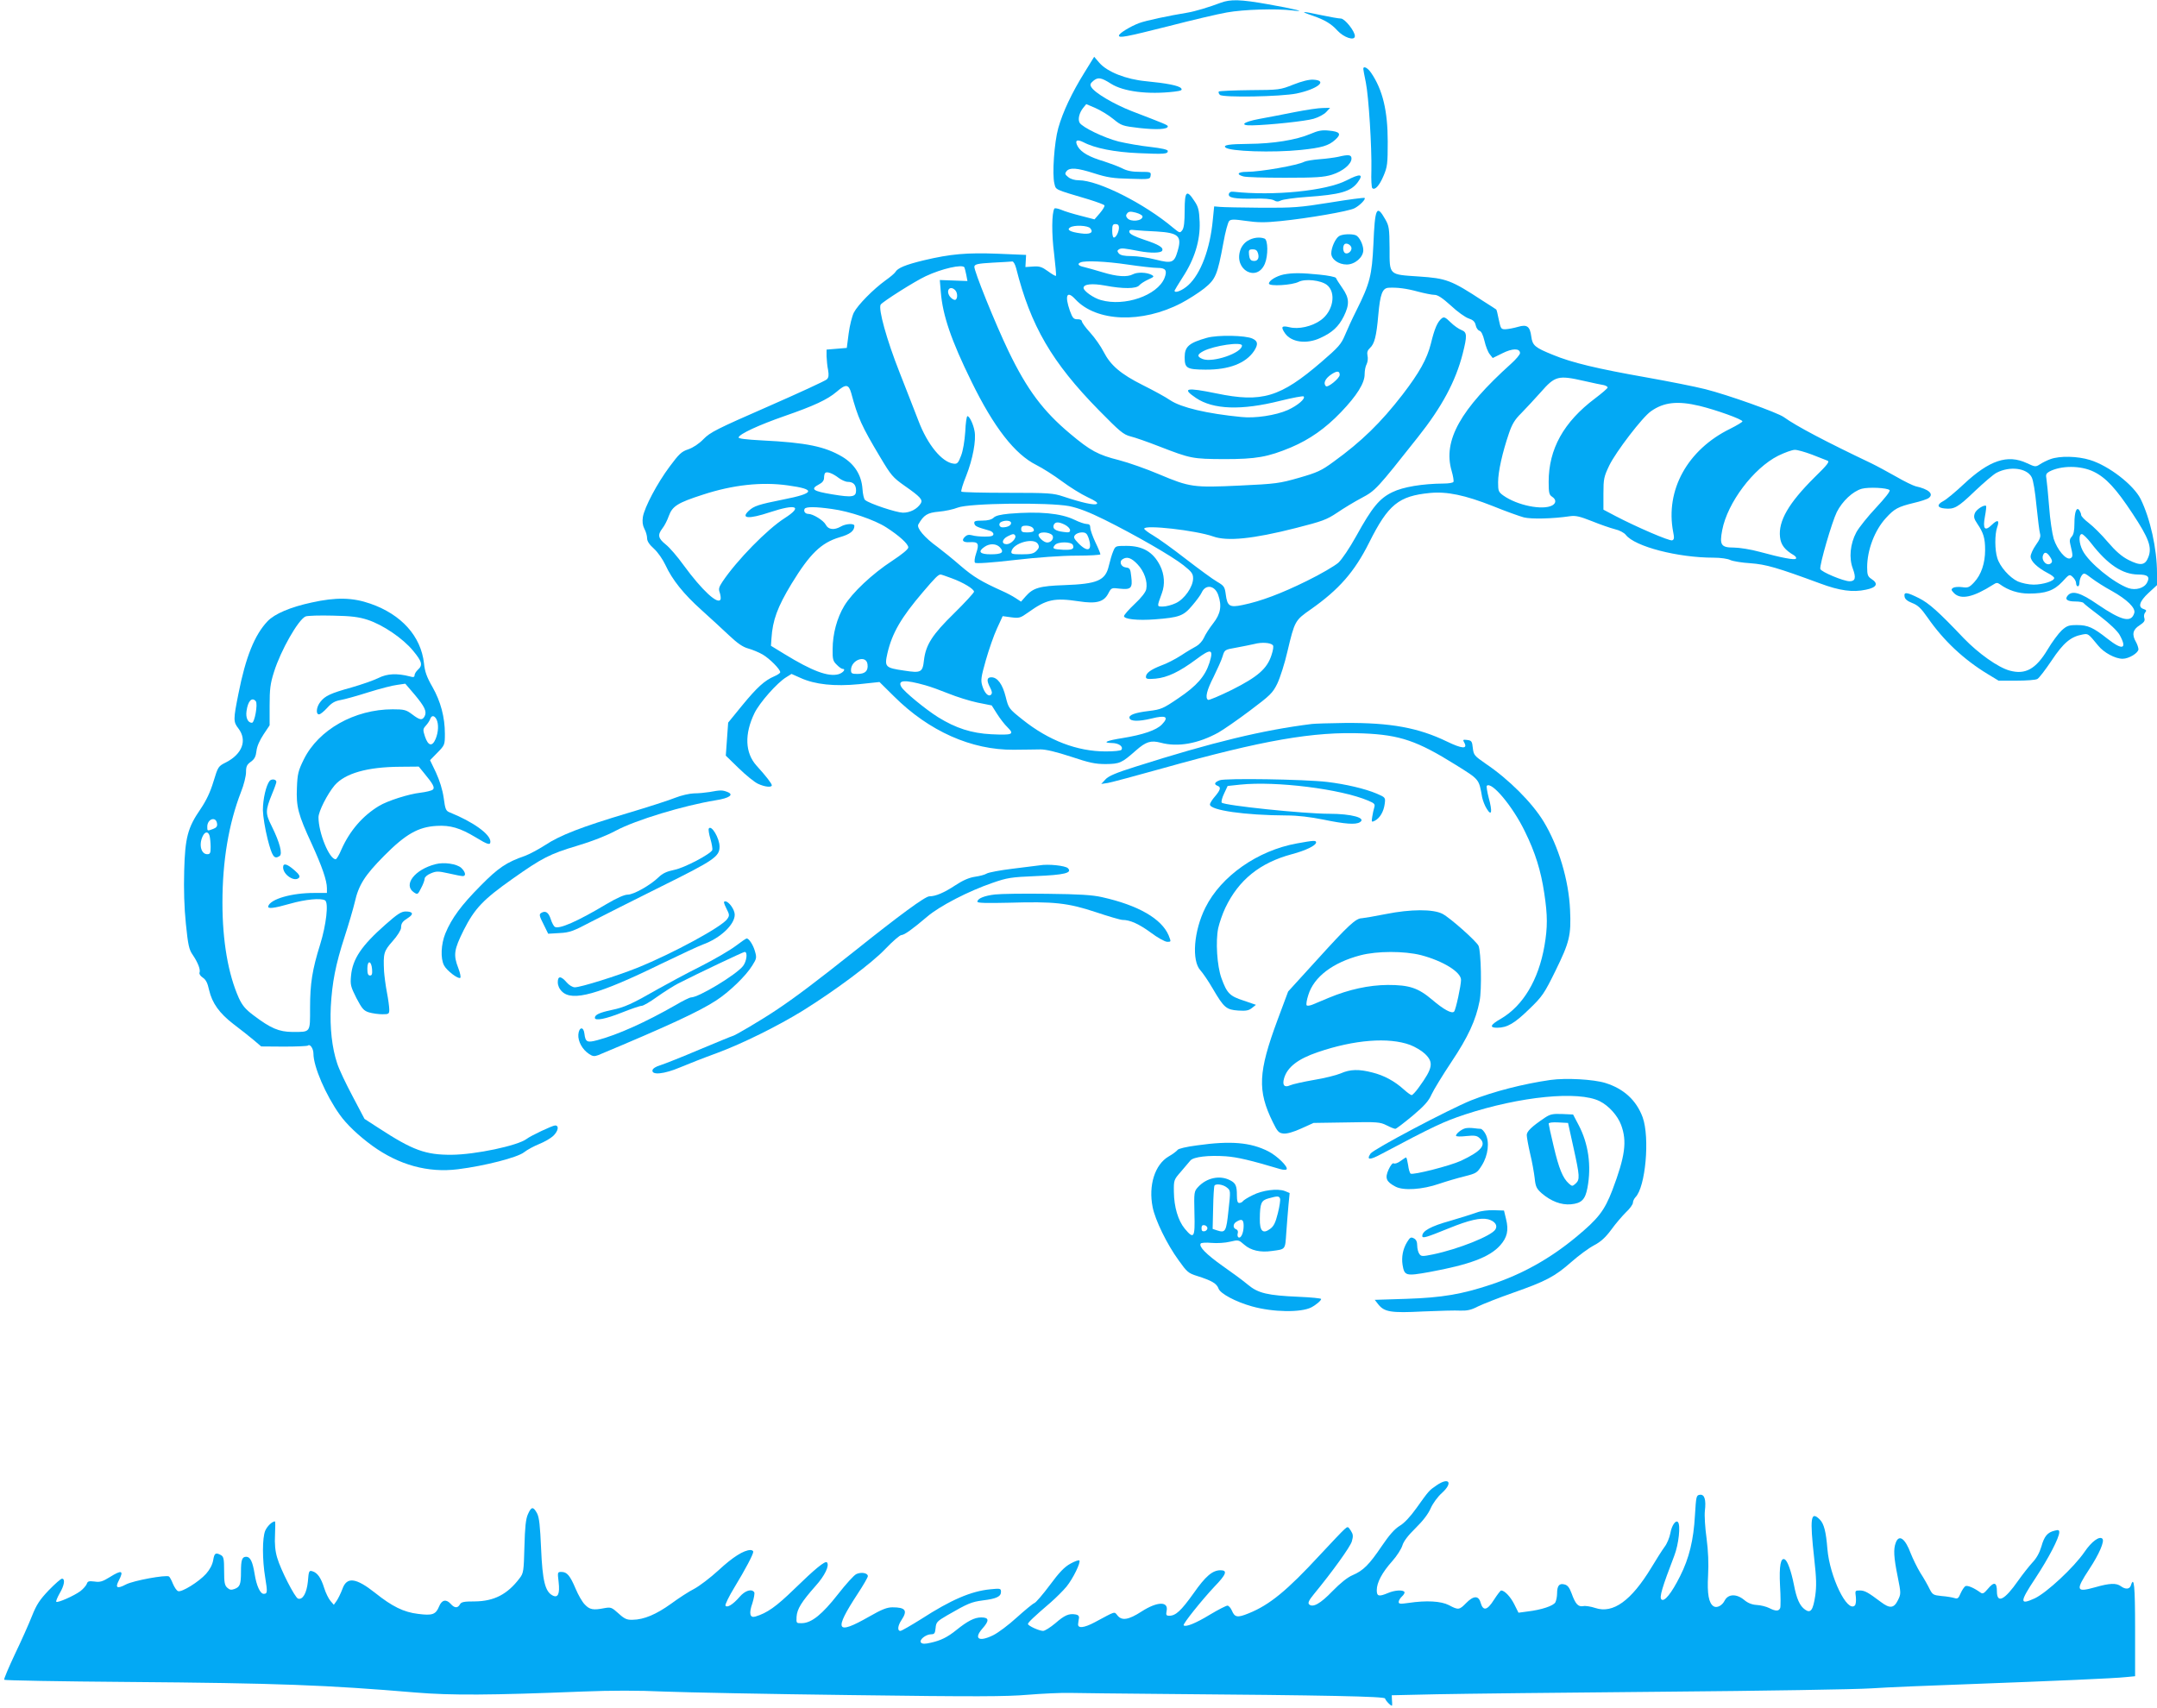
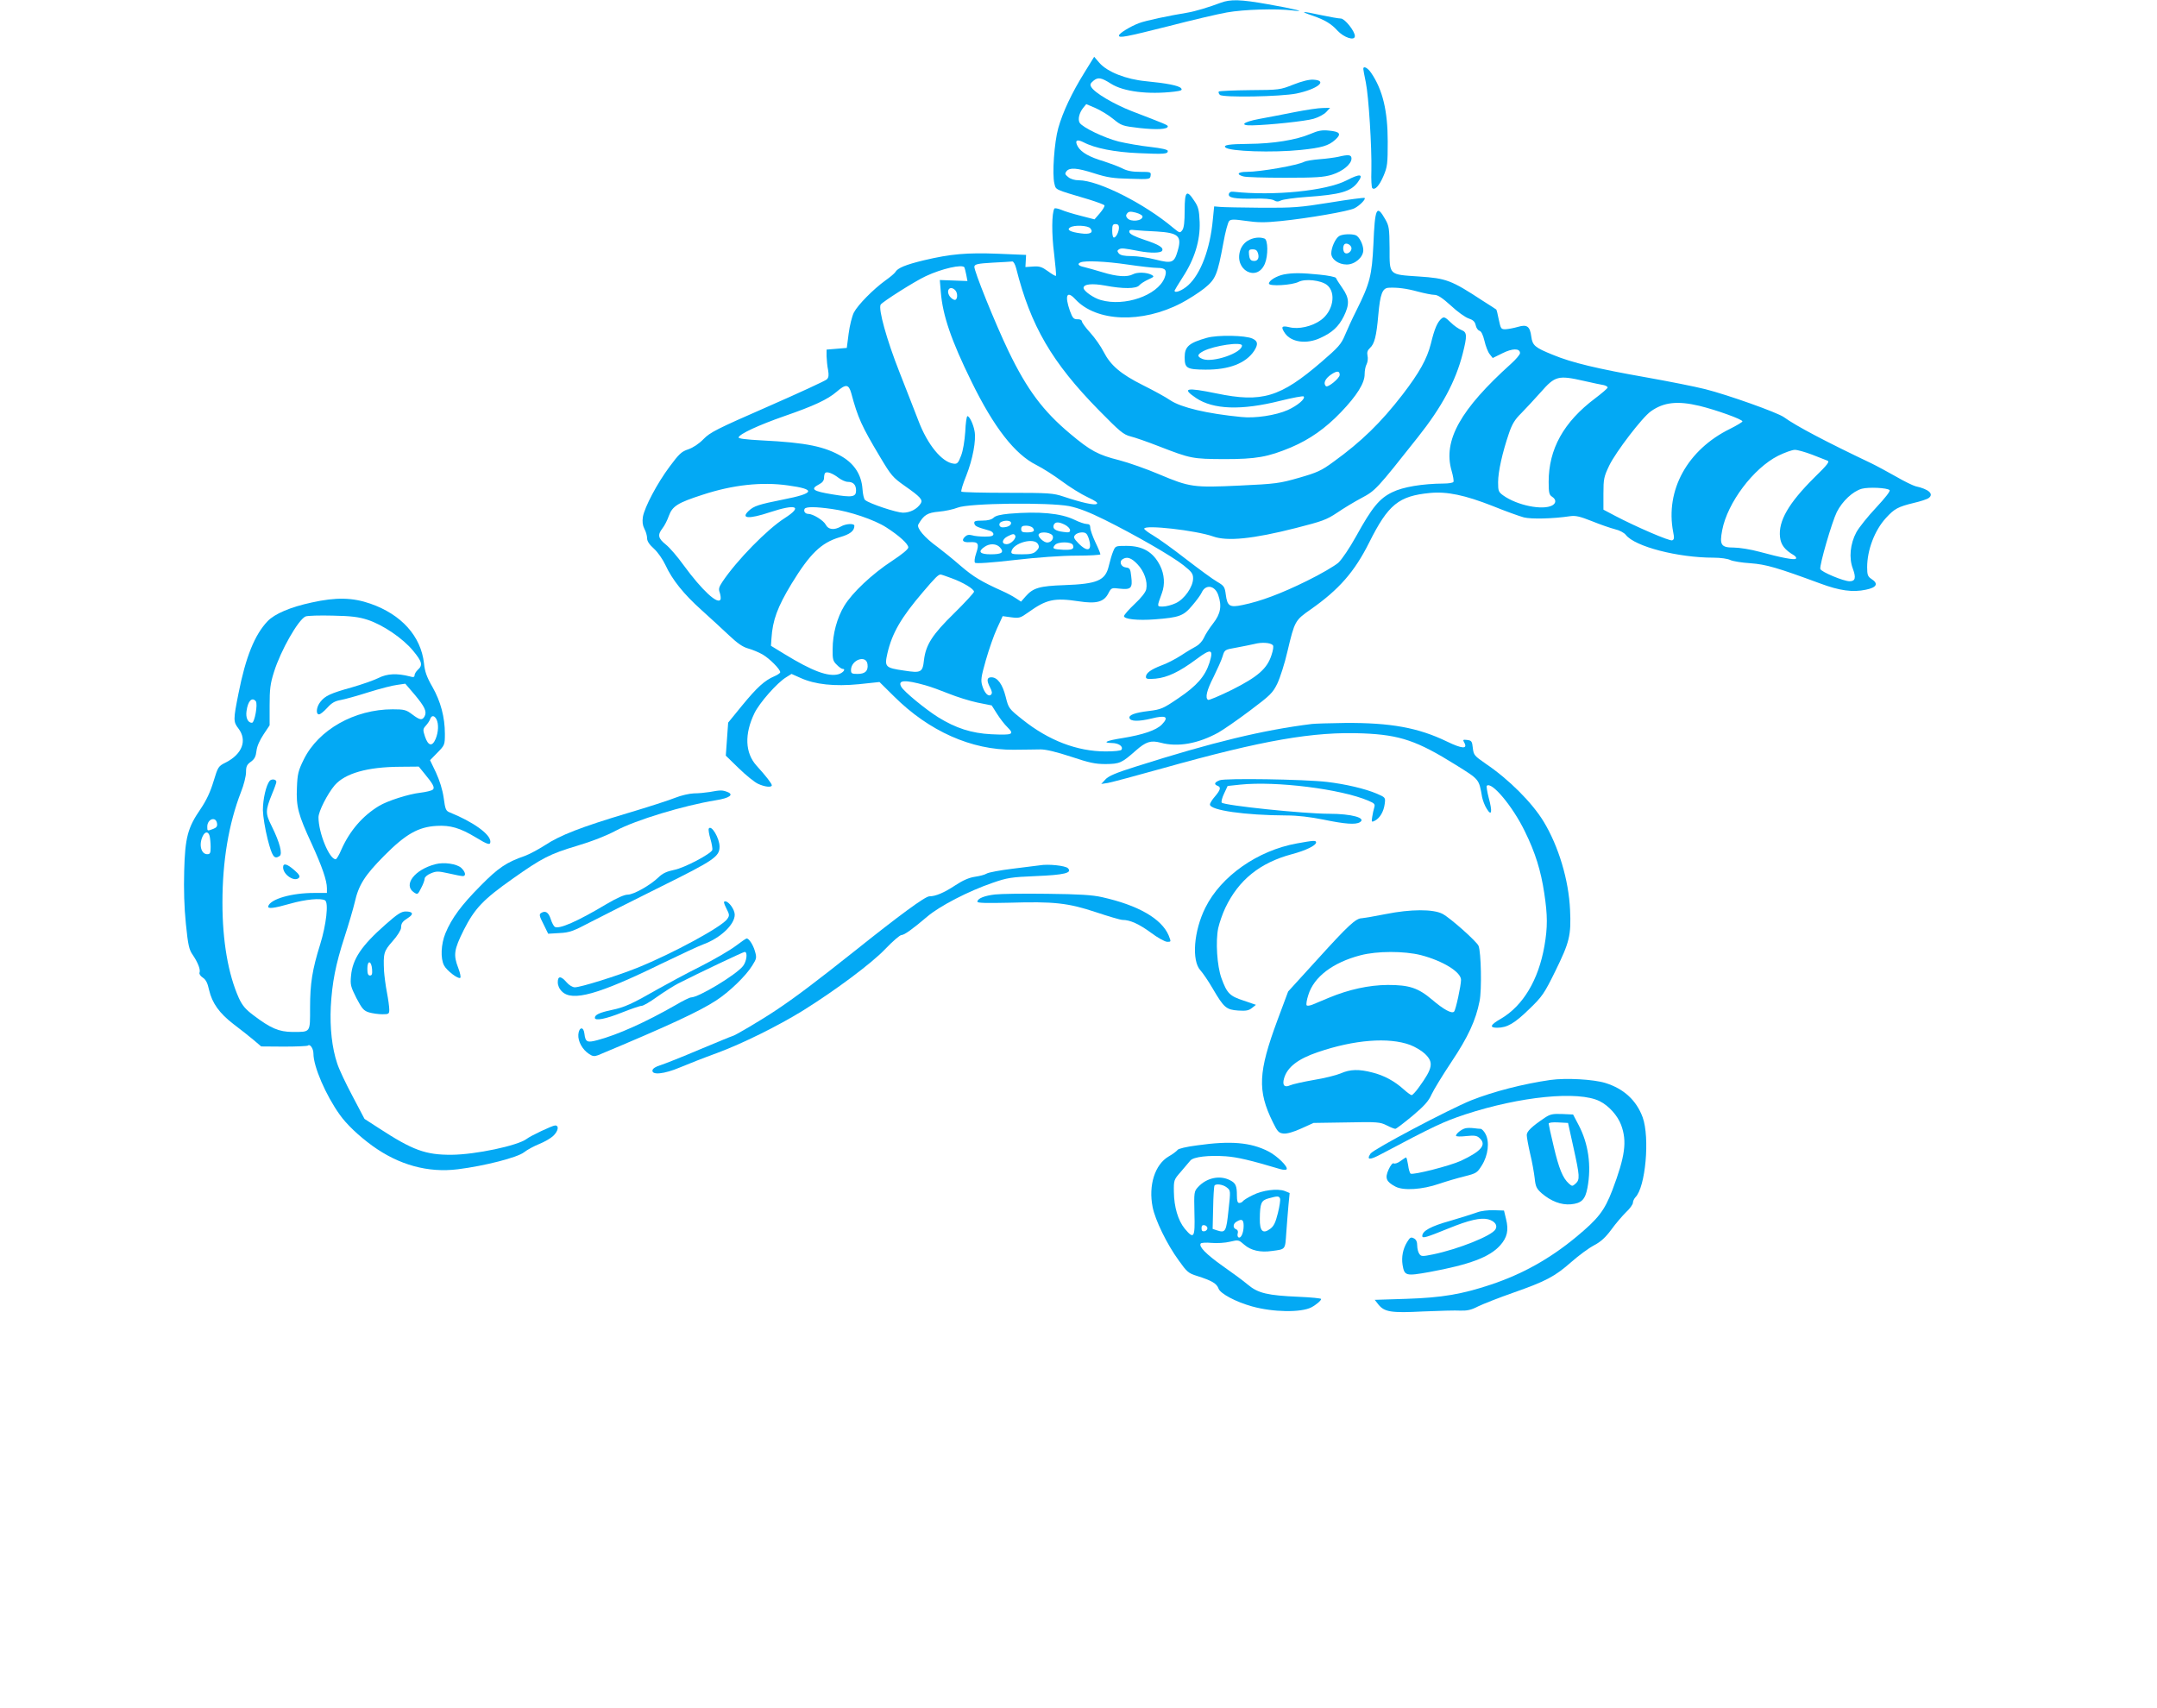
<svg xmlns="http://www.w3.org/2000/svg" version="1.0" width="1280pt" height="1014pt" viewBox="0 0 1280 1014" preserveAspectRatio="xMidYMid meet">
  <g transform="translate(0,1014) scale(0.1,-0.1)" fill="#03a9f4" stroke="none">
    <path d="M7245 10124 c-71 -27 -155 -52 -198 -59 -115 -19 -247 -47 -287 -62 -51 -19 -120 -61 -120 -74 0 -16 38 -9 292 55 139 36 296 73 348 82 99 18 293 24 390 12 96 -12 8 10 -147 37 -163 29 -221 30 -278 9z" />
    <path d="M7792 10046 c69 -24 109 -48 143 -86 39 -43 105 -65 105 -34 0 29 -60 104 -83 104 -12 0 -64 9 -116 20 -120 26 -132 24 -49 -4z" />
    <path d="M6435 9709 c-74 -119 -128 -233 -155 -329 -24 -85 -37 -276 -23 -330 10 -38 -4 -32 205 -94 48 -15 89 -30 92 -35 3 -4 -9 -25 -27 -46 l-32 -37 -81 21 c-44 11 -97 27 -117 36 -20 8 -38 11 -40 7 -16 -25 -17 -151 -2 -266 8 -71 14 -131 11 -133 -2 -3 -24 10 -47 27 -36 26 -51 31 -89 28 l-45 -3 2 36 2 36 -167 7 c-185 7 -280 -1 -440 -39 -108 -26 -156 -46 -169 -70 -5 -8 -31 -30 -58 -49 -72 -52 -164 -145 -188 -191 -11 -22 -25 -78 -31 -125 l-11 -85 -60 -5 -60 -5 0 -40 c1 -22 4 -59 9 -81 5 -31 4 -45 -8 -56 -8 -8 -166 -81 -351 -162 -302 -132 -341 -152 -380 -192 -27 -28 -62 -51 -91 -61 -40 -13 -55 -28 -110 -102 -74 -99 -149 -241 -159 -299 -4 -28 -2 -49 9 -71 9 -16 16 -41 16 -56 0 -17 13 -37 41 -62 23 -21 52 -63 68 -97 40 -87 108 -172 214 -267 50 -45 124 -113 162 -149 51 -48 82 -70 115 -79 25 -7 64 -23 86 -36 41 -24 104 -87 104 -105 0 -5 -16 -16 -35 -24 -58 -25 -102 -65 -190 -172 l-84 -103 -7 -98 -7 -98 77 -75 c42 -41 94 -83 114 -92 40 -19 82 -23 82 -9 0 10 -32 52 -91 117 -68 76 -72 187 -12 311 30 62 134 180 188 213 l32 20 54 -24 c86 -39 201 -51 346 -37 l122 13 87 -86 c207 -206 459 -318 709 -316 61 1 133 1 160 2 33 0 94 -15 180 -43 108 -36 143 -44 206 -44 84 1 95 6 179 80 60 53 89 62 147 47 102 -28 223 -6 343 60 30 17 114 75 187 130 121 91 135 104 163 161 16 34 44 120 60 191 43 181 45 184 138 249 168 118 260 223 347 397 113 226 175 276 360 294 102 10 209 -13 372 -77 76 -31 160 -61 186 -68 45 -11 172 -8 273 7 34 5 59 -1 130 -29 49 -20 110 -41 137 -48 27 -6 55 -21 65 -34 54 -69 308 -135 520 -135 42 0 85 -6 100 -14 15 -7 69 -16 119 -19 94 -7 159 -26 414 -120 115 -43 194 -54 272 -37 64 13 76 36 32 64 -21 14 -25 24 -25 69 0 103 45 220 111 292 51 56 72 67 166 90 39 9 79 22 88 29 33 24 0 53 -78 70 -15 4 -67 29 -115 57 -48 27 -114 63 -147 79 -269 128 -446 221 -519 274 -39 28 -335 133 -466 166 -63 16 -221 47 -350 70 -289 51 -442 87 -555 134 -106 43 -121 55 -128 108 -8 61 -25 74 -79 58 -24 -7 -56 -13 -72 -14 -29 -1 -30 2 -42 57 -6 32 -13 59 -15 60 -2 2 -38 25 -79 51 -189 124 -217 134 -381 145 -179 12 -173 6 -173 167 -1 119 -3 133 -26 173 -51 90 -61 68 -70 -149 -9 -185 -20 -231 -102 -395 -25 -49 -55 -116 -68 -147 -21 -50 -38 -70 -137 -155 -246 -212 -354 -244 -625 -188 -180 37 -207 31 -121 -27 102 -69 270 -75 500 -17 73 18 136 30 139 26 13 -13 -37 -55 -95 -81 -70 -31 -193 -50 -275 -41 -204 20 -356 56 -421 99 -27 19 -101 59 -163 90 -132 66 -192 118 -233 198 -16 32 -52 83 -79 113 -28 30 -50 61 -50 68 0 7 -11 13 -26 12 -23 0 -29 7 -45 50 -32 92 -18 123 32 69 125 -135 395 -145 629 -23 42 22 103 61 136 87 68 55 78 78 114 272 11 63 27 121 34 128 10 11 29 11 99 1 69 -10 112 -11 208 -1 159 16 403 58 437 76 31 16 68 54 60 61 -3 3 -95 -9 -204 -27 -181 -29 -218 -32 -409 -31 -115 1 -226 3 -245 5 l-35 3 -8 -80 c-16 -173 -72 -321 -146 -388 -34 -31 -81 -50 -81 -32 0 2 22 38 48 79 71 108 105 220 101 328 -3 72 -8 91 -32 126 -45 69 -57 58 -57 -56 0 -69 -4 -104 -14 -118 -14 -18 -15 -18 -53 13 -173 146 -446 283 -561 283 -24 0 -49 7 -63 19 -20 16 -21 21 -10 35 19 23 62 20 165 -13 75 -24 112 -30 211 -32 118 -4 120 -3 123 19 3 21 0 22 -63 22 -47 0 -77 6 -106 21 -22 11 -70 29 -107 41 -88 26 -135 53 -156 88 -20 36 -7 46 33 26 68 -36 186 -59 327 -65 155 -7 174 -5 174 13 0 8 -35 16 -104 24 -57 6 -141 21 -188 32 -86 22 -213 83 -231 111 -12 20 -3 59 21 89 l18 22 54 -23 c30 -13 78 -42 106 -65 49 -40 55 -42 157 -54 101 -11 167 -8 167 10 0 8 -18 15 -213 90 -108 42 -221 109 -241 143 -9 15 -6 22 13 38 27 22 46 19 104 -18 74 -47 220 -65 375 -47 41 5 50 9 41 20 -13 16 -85 30 -209 42 -117 11 -229 55 -276 109 l-31 36 -58 -94z m345 -854 c0 -27 -70 -34 -90 -10 -9 11 -10 18 -1 29 9 11 20 12 51 4 22 -6 40 -16 40 -23z m-140 -66 c0 -25 -17 -59 -30 -59 -6 0 -10 18 -10 40 0 33 3 40 20 40 14 0 20 -7 20 -21z m-170 -4 c22 -26 -2 -38 -57 -30 -62 8 -85 21 -63 35 24 16 106 12 120 -5z m394 -19 c130 -8 151 -27 124 -117 -20 -69 -34 -74 -129 -50 -46 12 -111 21 -145 21 -44 0 -65 5 -75 16 -10 13 -10 17 1 24 14 9 30 7 123 -11 65 -12 124 -11 133 2 11 19 -18 37 -106 66 -57 19 -86 34 -88 45 -3 13 4 16 35 12 21 -2 78 -6 127 -8z m-834 -218 c86 -342 212 -559 492 -844 123 -125 144 -143 186 -154 26 -6 103 -33 172 -60 186 -72 196 -74 385 -75 189 0 258 12 397 70 110 47 203 112 295 208 95 99 142 174 141 227 0 20 5 47 12 59 6 12 9 35 5 50 -4 20 0 32 15 46 26 24 38 68 49 195 11 124 24 159 60 162 51 3 107 -4 176 -23 38 -10 82 -19 97 -19 20 0 47 -18 98 -64 38 -36 86 -70 105 -76 27 -9 37 -19 42 -40 3 -16 13 -30 22 -33 11 -3 21 -23 30 -60 7 -31 21 -67 31 -79 l18 -23 57 28 c59 30 105 31 105 1 0 -8 -23 -36 -52 -62 -302 -272 -406 -457 -354 -636 9 -31 14 -61 11 -66 -3 -6 -30 -10 -58 -10 -126 -1 -241 -20 -304 -51 -77 -37 -120 -89 -215 -261 -40 -72 -84 -137 -106 -158 -22 -19 -105 -68 -187 -108 -152 -75 -274 -121 -382 -143 -76 -16 -90 -7 -99 62 -6 46 -10 52 -51 76 -25 14 -109 76 -187 136 -77 60 -165 123 -193 139 -29 17 -53 35 -53 40 0 25 307 -10 409 -46 83 -30 236 -15 491 50 157 40 182 49 245 91 38 26 104 66 146 88 81 43 90 53 332 359 144 181 225 333 267 497 27 107 26 127 -7 140 -16 6 -45 26 -65 46 -32 31 -39 34 -53 23 -25 -21 -42 -59 -64 -150 -23 -91 -69 -173 -168 -302 -129 -167 -244 -279 -410 -399 -72 -53 -97 -64 -205 -95 -115 -33 -137 -36 -351 -46 -275 -13 -296 -10 -479 67 -73 31 -180 69 -238 84 -124 31 -170 56 -290 157 -160 134 -255 261 -365 489 -78 162 -207 481 -203 503 3 14 21 18 108 23 58 3 110 6 117 7 7 1 17 -17 23 -40z m660 22 c74 -11 154 -20 178 -20 50 0 60 -15 42 -61 -43 -103 -236 -170 -377 -130 -42 11 -103 54 -103 72 0 23 51 28 128 14 105 -20 186 -20 203 2 8 9 31 24 53 34 35 16 37 18 19 28 -29 15 -84 17 -110 3 -34 -18 -95 -14 -180 12 -43 13 -93 27 -110 31 -34 7 -43 19 -20 28 27 11 149 6 277 -13z m-967 -17 c2 -5 7 -24 11 -44 l7 -37 -82 3 -82 3 6 -72 c11 -138 62 -287 182 -531 133 -272 257 -431 385 -495 36 -18 104 -61 151 -96 47 -35 116 -78 153 -95 49 -23 64 -34 54 -40 -15 -9 -90 8 -198 44 -60 20 -85 22 -332 22 -146 0 -269 3 -273 7 -4 3 9 46 29 95 38 96 60 211 49 265 -7 40 -30 88 -42 88 -5 0 -11 -42 -13 -92 -4 -56 -13 -113 -25 -143 -16 -43 -23 -50 -44 -47 -69 8 -155 112 -209 255 -17 45 -68 174 -112 287 -77 195 -127 377 -112 402 11 17 203 139 268 169 96 45 217 72 229 52z m-55 -135 c17 -17 15 -58 -2 -58 -8 0 -22 10 -30 21 -25 36 2 67 32 37z m2282 -503 c0 -20 -71 -78 -82 -67 -17 17 -4 45 31 69 34 23 51 23 51 -2z m1450 -36 c52 -12 105 -23 118 -25 12 -3 22 -9 22 -14 0 -5 -34 -34 -75 -65 -186 -140 -275 -300 -275 -495 0 -64 3 -77 20 -88 25 -16 26 -38 1 -52 -57 -30 -207 0 -290 59 -29 21 -31 27 -31 79 0 63 26 178 64 289 18 54 35 83 73 120 26 26 78 83 116 125 85 97 103 102 257 67z m-4349 -71 c40 -149 62 -197 172 -381 65 -109 75 -121 146 -171 93 -65 108 -82 95 -104 -22 -34 -63 -55 -106 -55 -40 1 -197 53 -224 75 -7 4 -14 35 -16 67 -6 81 -46 145 -118 189 -104 62 -214 85 -478 98 -96 5 -142 11 -139 18 6 21 122 74 271 126 176 61 256 98 311 145 54 47 71 45 86 -7z m5034 -77 c99 -24 255 -80 255 -92 0 -4 -33 -24 -73 -44 -253 -124 -386 -364 -338 -613 7 -34 6 -45 -6 -49 -15 -6 -214 80 -338 145 l-70 37 0 95 c0 88 3 101 35 168 39 80 196 286 247 321 76 54 158 63 288 32z m667 -289 c40 -16 81 -32 92 -36 15 -5 3 -22 -77 -100 -153 -152 -215 -259 -204 -354 5 -46 28 -76 83 -108 10 -7 16 -15 11 -20 -8 -9 -84 5 -216 41 -51 14 -120 25 -152 25 -76 0 -86 15 -69 104 31 162 185 367 332 441 39 19 83 35 99 35 16 0 61 -13 101 -28z m-5776 -138 c17 -13 42 -24 55 -24 32 0 49 -17 49 -51 0 -39 -22 -43 -142 -23 -115 19 -131 31 -78 59 20 10 30 23 30 39 0 12 3 26 7 29 10 10 44 -2 79 -29z m-301 -45 c169 -23 161 -47 -28 -84 -145 -29 -173 -38 -204 -67 -50 -47 1 -50 127 -8 155 51 196 35 87 -35 -104 -66 -285 -251 -370 -378 -21 -32 -24 -43 -16 -64 5 -15 7 -33 5 -40 -14 -36 -111 54 -219 202 -36 50 -83 105 -106 123 -46 37 -50 57 -20 96 12 15 29 48 38 74 21 58 53 78 202 126 177 58 349 77 504 55z m6538 -28 c6 -6 -27 -47 -79 -103 -49 -52 -102 -118 -118 -147 -37 -69 -45 -153 -21 -216 20 -54 15 -75 -19 -75 -36 0 -170 56 -174 73 -5 25 69 279 98 338 33 65 95 123 148 138 41 11 151 6 165 -8z m-4868 -95 c57 -12 117 -35 210 -81 183 -91 400 -216 468 -270 49 -39 57 -50 57 -78 0 -50 -52 -124 -103 -147 -23 -11 -57 -20 -76 -20 -37 0 -36 -3 -6 80 19 51 15 111 -11 163 -41 81 -103 117 -199 117 -65 0 -66 0 -79 -32 -8 -18 -19 -57 -26 -86 -20 -88 -68 -108 -265 -115 -145 -5 -184 -16 -228 -66 l-28 -32 -32 21 c-18 12 -52 30 -77 41 -126 57 -172 84 -250 151 -47 41 -108 90 -136 111 -78 56 -127 114 -114 135 32 56 54 69 121 75 36 3 87 14 112 24 67 27 540 32 662 9z m-1408 -17 c105 -14 252 -64 322 -109 78 -50 131 -99 131 -119 0 -11 -37 -41 -96 -80 -118 -77 -237 -189 -284 -267 -43 -71 -69 -167 -69 -257 -1 -59 2 -71 24 -92 13 -14 29 -25 35 -25 22 0 3 -24 -25 -32 -61 -16 -155 19 -320 120 l-80 49 3 44 c7 108 35 185 119 324 109 178 175 243 285 276 63 18 88 38 88 68 0 16 -51 13 -80 -4 -40 -23 -75 -19 -90 11 -14 26 -76 64 -104 64 -18 0 -29 16 -21 30 8 13 64 13 162 -1z m1813 -328 c40 -42 61 -102 52 -148 -3 -17 -29 -51 -69 -88 -34 -32 -63 -65 -63 -72 0 -18 81 -27 184 -19 143 11 169 20 220 81 25 29 51 64 57 78 23 51 78 43 98 -14 23 -66 14 -113 -30 -169 -22 -28 -47 -67 -55 -86 -8 -18 -28 -40 -44 -49 -17 -9 -58 -33 -91 -55 -34 -22 -86 -49 -118 -60 -62 -24 -91 -45 -91 -68 0 -12 11 -14 58 -10 70 7 140 40 241 115 88 66 104 62 78 -21 -26 -80 -74 -136 -184 -210 -91 -62 -103 -67 -176 -76 -83 -10 -121 -24 -114 -43 6 -19 54 -20 129 -2 87 22 107 11 63 -35 -33 -34 -112 -61 -235 -81 -91 -14 -123 -28 -64 -29 42 0 71 -20 59 -40 -3 -6 -44 -10 -94 -10 -169 0 -338 65 -492 188 -83 66 -84 68 -101 136 -19 76 -49 116 -85 116 -27 0 -30 -18 -7 -62 11 -21 13 -33 5 -41 -15 -15 -39 9 -52 53 -10 33 -7 52 21 151 18 63 47 147 66 188 l34 74 51 -7 c47 -6 54 -4 99 28 110 79 155 89 302 67 103 -16 148 -4 174 45 19 36 19 36 70 30 65 -7 76 3 67 72 -5 46 -8 51 -32 54 -29 3 -42 35 -19 49 26 17 52 8 88 -30z m-1103 -83 c69 -25 133 -64 133 -80 0 -6 -53 -64 -118 -128 -130 -127 -168 -187 -179 -278 -8 -73 -17 -78 -119 -62 -111 16 -116 22 -98 102 28 121 82 213 210 363 75 88 92 105 106 105 4 0 33 -10 65 -22z m1906 -397 c6 -6 2 -30 -8 -60 -26 -80 -81 -128 -234 -205 -73 -36 -137 -63 -142 -60 -19 11 -8 57 33 137 22 45 47 100 53 121 12 40 13 40 81 52 38 7 87 17 109 22 42 11 93 8 108 -7z m-2405 -114 c5 -39 -14 -57 -59 -57 -34 0 -39 3 -39 23 0 61 91 93 98 34z m342 -124 c30 -8 93 -31 140 -50 47 -19 123 -43 170 -53 l85 -17 31 -49 c17 -27 45 -64 63 -81 42 -42 31 -47 -97 -41 -117 6 -210 36 -315 101 -75 47 -204 153 -219 181 -22 40 21 43 142 9z" />
    <path d="M5989 7091 c-52 -5 -82 -12 -93 -24 -12 -11 -34 -17 -67 -17 -42 0 -50 -3 -47 -17 3 -16 14 -21 88 -42 14 -3 25 -13 25 -21 0 -11 -13 -15 -50 -15 -27 0 -62 3 -77 8 -19 5 -31 2 -42 -9 -23 -22 -11 -35 30 -32 49 3 56 -9 37 -65 -10 -29 -12 -52 -7 -57 6 -6 97 0 234 16 138 16 280 26 368 26 78 0 142 4 142 8 0 5 -13 37 -30 72 -16 34 -30 73 -30 86 0 16 -6 22 -22 22 -11 0 -44 11 -72 25 -81 39 -209 51 -387 36z m11 -55 c0 -15 -21 -26 -51 -26 -21 0 -26 25 -6 33 25 11 57 7 57 -7z m320 -11 c17 -9 30 -23 30 -32 0 -13 -8 -15 -41 -10 -47 6 -64 19 -56 41 8 20 30 20 67 1z m-191 -18 c15 -19 4 -27 -36 -27 -26 0 -33 4 -33 20 0 15 7 20 29 20 16 0 34 -6 40 -13z m119 -51 c4 -18 -13 -36 -34 -36 -21 0 -58 36 -50 49 13 20 80 10 84 -13z m211 -7 c26 -76 -2 -92 -59 -34 -28 29 -31 37 -20 50 7 8 25 15 40 15 22 0 30 -6 39 -31z m-435 13 c10 -16 -25 -52 -50 -52 -33 0 -29 29 6 47 30 15 37 16 44 5z m136 -52 c8 -15 6 -24 -10 -40 -16 -16 -33 -20 -86 -20 -56 0 -65 2 -62 17 10 51 136 85 158 43z m207 -5 c9 -24 -4 -30 -59 -28 -58 3 -66 7 -48 28 17 21 98 21 107 0z m-433 -14 c27 -30 11 -41 -55 -41 -65 0 -78 16 -37 44 31 22 71 20 92 -3z" />
    <path d="M8090 9731 c0 -5 7 -41 15 -80 17 -83 36 -387 33 -523 -2 -53 1 -100 5 -104 15 -16 42 13 67 72 23 54 25 72 25 204 0 182 -30 307 -98 407 -21 31 -47 44 -47 24z" />
    <path d="M7675 9638 c-78 -31 -84 -32 -257 -33 -98 -1 -181 -5 -185 -8 -4 -4 -1 -13 6 -20 17 -17 362 -11 455 8 124 26 188 77 101 82 -26 2 -69 -9 -120 -29z" />
    <path d="M7685 9475 c-66 -13 -162 -32 -213 -41 -97 -18 -120 -40 -41 -38 101 2 318 25 364 39 28 8 62 26 75 40 l23 25 -44 -1 c-24 0 -98 -11 -164 -24z" />
    <path d="M7776 9345 c-85 -36 -221 -58 -368 -59 -115 -1 -151 -7 -136 -21 23 -24 282 -32 447 -15 125 13 165 25 204 60 39 35 30 49 -39 55 -38 4 -62 0 -108 -20z" />
    <path d="M7940 9209 c-19 -4 -68 -11 -109 -14 -40 -3 -81 -10 -91 -15 -39 -21 -260 -60 -342 -60 -53 0 -64 -15 -20 -27 15 -5 126 -8 247 -8 184 0 230 3 279 18 64 20 116 63 116 96 0 23 -18 25 -80 10z" />
    <path d="M7990 9069 c-121 -62 -434 -93 -670 -67 -16 2 -25 -3 -28 -14 -4 -22 34 -29 149 -27 59 2 102 -2 117 -9 16 -10 27 -10 43 -2 11 6 80 16 152 21 202 14 263 32 304 87 37 50 16 54 -67 11z" />
    <path d="M7947 8739 c-22 -13 -47 -68 -47 -103 0 -35 43 -66 92 -66 48 0 98 43 98 85 0 33 -24 81 -45 89 -25 9 -78 7 -98 -5z m73 -73 c0 -18 -21 -35 -36 -29 -17 6 -18 50 -1 56 15 5 37 -11 37 -27z" />
    <path d="M7404 8711 c-20 -12 -37 -34 -44 -56 -39 -117 99 -192 146 -80 20 48 19 141 -2 149 -29 11 -69 6 -100 -13z m62 -77 c8 -30 -6 -47 -32 -42 -13 2 -20 13 -22 36 -3 28 0 32 22 32 19 0 27 -7 32 -26z" />
    <path d="M7618 8511 c-43 -9 -88 -36 -88 -54 0 -18 137 -10 176 10 39 20 132 10 168 -18 57 -45 38 -156 -36 -209 -52 -38 -133 -56 -187 -42 -46 11 -52 2 -25 -37 38 -53 128 -65 209 -27 71 32 109 68 139 128 35 71 34 108 -8 168 -19 27 -36 54 -38 60 -2 6 -46 15 -98 20 -108 11 -159 11 -212 1z" />
    <path d="M7162 8135 c-106 -30 -132 -52 -132 -115 0 -66 12 -73 123 -74 141 -1 240 38 289 111 25 39 23 58 -9 73 -41 20 -207 23 -271 5z m208 -46 c0 -44 -173 -103 -233 -80 -35 14 -34 27 4 47 64 33 229 57 229 33z" />
-     <path d="M12168 7415 c-20 -7 -48 -21 -63 -31 -25 -16 -28 -16 -77 7 -115 54 -223 17 -374 -124 -49 -46 -104 -92 -122 -101 -40 -21 -37 -40 8 -44 57 -6 78 6 178 102 54 51 112 101 130 110 79 41 180 28 208 -26 10 -18 21 -88 29 -172 8 -77 17 -151 21 -164 5 -17 -2 -35 -25 -67 -17 -24 -31 -55 -31 -68 0 -28 40 -66 101 -98 22 -11 39 -24 39 -30 0 -18 -67 -39 -122 -39 -30 0 -71 9 -94 19 -49 23 -107 88 -122 140 -15 49 -15 138 -1 180 16 44 4 50 -31 16 -42 -41 -55 -25 -41 50 6 32 9 60 7 62 -10 10 -58 -20 -67 -43 -8 -22 -5 -33 15 -63 36 -53 46 -85 46 -155 0 -79 -23 -147 -65 -192 -29 -31 -37 -34 -71 -29 -22 3 -46 1 -54 -4 -13 -9 -12 -13 6 -32 41 -40 114 -24 232 51 18 12 25 13 40 2 49 -36 109 -55 172 -55 99 0 148 17 198 70 41 45 43 46 62 28 11 -10 20 -26 20 -37 0 -10 5 -18 10 -18 6 0 10 10 10 23 0 13 6 31 13 41 13 17 16 17 59 -16 25 -19 78 -53 119 -75 91 -51 144 -102 134 -132 -18 -59 -74 -46 -218 52 -101 70 -150 84 -177 52 -19 -22 -3 -35 45 -35 24 0 46 -4 49 -9 3 -5 48 -41 99 -79 57 -44 101 -86 115 -110 47 -85 18 -94 -72 -23 -85 67 -116 81 -181 81 -49 0 -60 -4 -91 -32 -19 -18 -57 -69 -83 -113 -70 -117 -133 -151 -226 -125 -69 19 -185 102 -272 192 -149 157 -206 208 -266 238 -72 36 -90 38 -85 9 2 -15 17 -27 45 -38 34 -13 53 -31 92 -87 95 -137 214 -248 355 -334 l66 -40 105 0 c59 0 115 4 125 10 10 5 48 55 85 110 70 105 113 141 183 154 34 6 33 7 93 -66 34 -42 101 -78 145 -78 38 0 94 35 94 57 -1 10 -7 29 -15 43 -25 43 -19 73 21 98 27 18 34 27 29 43 -4 11 -2 26 5 34 9 10 7 15 -9 20 -36 11 -25 46 29 96 l50 46 0 72 c0 143 -40 323 -97 439 -42 84 -189 198 -301 232 -74 23 -179 25 -234 5z m257 -75 c72 -35 132 -100 229 -247 98 -148 117 -201 95 -259 -19 -50 -46 -54 -119 -17 -39 20 -75 51 -122 106 -37 44 -88 94 -113 113 -25 19 -45 40 -45 47 0 7 -5 19 -10 27 -17 26 -30 -8 -30 -77 0 -43 -5 -66 -16 -78 -11 -11 -14 -24 -9 -43 17 -70 17 -79 0 -86 -26 -10 -77 51 -98 116 -9 31 -22 116 -27 189 -6 74 -13 148 -16 166 -5 26 -2 33 17 44 70 37 187 37 264 -1z m-16 -424 c98 -127 186 -185 279 -186 57 0 72 -13 53 -48 -17 -33 -67 -47 -110 -33 -89 32 -235 151 -272 223 -23 44 -25 98 -5 98 7 0 32 -24 55 -54z m-243 -82 c12 -18 14 -28 6 -36 -23 -23 -61 14 -48 47 8 22 23 18 42 -11z" />
    <path d="M1850 6564 c-126 -27 -220 -67 -262 -111 -77 -81 -130 -212 -173 -430 -31 -155 -31 -167 0 -207 53 -70 23 -151 -74 -201 -46 -23 -47 -25 -74 -113 -19 -63 -42 -112 -77 -164 -76 -110 -92 -170 -97 -368 -3 -108 0 -216 10 -313 13 -128 19 -154 41 -185 31 -46 47 -88 40 -105 -3 -8 6 -21 20 -30 18 -12 28 -32 37 -74 18 -77 61 -137 144 -201 39 -29 91 -71 118 -93 l47 -40 136 -1 c74 0 138 3 141 6 13 12 33 -18 33 -48 0 -76 73 -246 156 -362 40 -57 113 -126 194 -185 158 -114 330 -161 507 -139 160 20 354 70 393 101 19 15 60 37 90 49 30 12 67 33 83 48 30 29 36 62 11 62 -15 0 -145 -61 -169 -80 -53 -40 -304 -93 -445 -94 -155 -1 -231 27 -432 158 l-85 55 -70 133 c-39 73 -81 161 -92 196 -31 92 -44 212 -38 337 8 143 28 249 82 415 24 74 51 166 60 204 23 103 59 160 175 277 127 128 202 171 311 177 81 5 139 -12 232 -68 72 -44 87 -48 87 -25 0 44 -104 118 -241 173 -23 9 -27 18 -36 86 -7 49 -24 103 -46 151 l-35 73 44 45 c43 44 44 46 44 112 0 98 -25 192 -74 278 -34 59 -45 91 -50 140 -18 161 -134 290 -318 354 -106 37 -204 39 -348 7z m332 -103 c89 -29 208 -109 269 -183 54 -65 59 -86 29 -113 -11 -10 -20 -25 -20 -33 0 -11 -7 -13 -27 -7 -78 20 -135 17 -187 -9 -28 -14 -100 -39 -159 -56 -126 -35 -158 -50 -186 -86 -24 -30 -28 -74 -8 -74 8 0 29 17 49 39 26 29 45 40 79 46 24 4 99 25 165 46 67 21 144 41 171 44 l48 7 54 -63 c62 -74 75 -102 61 -130 -14 -26 -28 -24 -74 11 -36 27 -47 30 -116 30 -226 0 -440 -121 -527 -297 -33 -67 -38 -86 -41 -168 -5 -113 7 -159 88 -334 61 -134 90 -217 90 -263 l0 -28 -77 0 c-133 0 -257 -36 -271 -78 -6 -18 31 -14 129 14 91 26 183 35 208 20 22 -14 7 -145 -29 -261 -47 -150 -60 -233 -60 -376 0 -150 5 -144 -105 -144 -80 1 -128 21 -231 99 -48 36 -66 58 -87 103 -63 142 -97 337 -97 565 0 248 37 468 110 657 17 42 30 95 30 118 0 34 5 45 29 62 22 16 29 31 33 64 3 28 19 63 42 98 l36 54 0 117 c0 98 4 131 26 200 40 128 144 310 187 329 12 5 85 7 162 5 110 -2 155 -8 207 -25z m-664 -483 c13 -17 -7 -128 -23 -128 -24 0 -38 30 -32 70 8 59 32 85 55 58z m1072 -107 c14 -28 12 -76 -5 -117 -20 -47 -44 -42 -63 14 -13 40 -13 45 5 65 11 12 23 30 26 40 8 22 24 22 37 -2z m-74 -319 c55 -66 66 -88 52 -99 -7 -6 -40 -14 -73 -18 -71 -8 -195 -48 -245 -78 -98 -59 -174 -147 -224 -259 -13 -32 -29 -58 -34 -58 -38 0 -102 157 -102 249 0 35 53 139 96 190 62 71 193 109 389 110 l110 1 31 -38z m-1228 -300 c3 -16 -4 -25 -23 -32 -35 -13 -35 -13 -35 13 0 47 52 64 58 19z m-44 -74 c3 -13 6 -42 6 -65 0 -36 -3 -43 -20 -43 -36 0 -51 55 -28 105 14 31 34 32 42 3z" />
    <path d="M1600 5505 c-21 -26 -40 -108 -40 -174 1 -38 13 -111 28 -171 27 -105 39 -122 71 -101 19 12 1 81 -46 176 -39 78 -39 93 2 194 14 33 25 65 25 70 0 16 -28 20 -40 6z" />
    <path d="M1680 4992 c0 -44 68 -89 94 -62 8 9 1 21 -28 46 -44 38 -66 43 -66 16z" />
    <path d="M7785 5843 c-290 -36 -589 -108 -1045 -253 -118 -37 -162 -56 -180 -76 l-25 -27 40 6 c22 4 168 43 325 87 596 167 894 219 1190 207 218 -9 320 -44 549 -187 141 -88 137 -83 156 -191 4 -20 16 -52 28 -70 29 -47 34 -17 11 67 -9 35 -14 67 -11 70 28 28 154 -122 226 -271 62 -126 95 -233 115 -367 20 -132 20 -202 1 -312 -35 -202 -127 -356 -259 -433 -63 -36 -69 -53 -22 -53 60 0 104 26 191 111 77 74 89 92 154 224 85 173 95 213 88 365 -8 177 -68 377 -157 524 -69 113 -206 250 -342 342 -69 48 -73 52 -78 94 -4 40 -8 45 -33 48 -26 3 -28 2 -17 -17 20 -38 -15 -35 -102 7 -171 83 -336 113 -606 111 -92 -1 -180 -4 -197 -6z" />
    <path d="M7238 5509 c-31 -12 -36 -24 -13 -33 22 -8 18 -24 -15 -63 -16 -18 -30 -40 -30 -48 0 -34 206 -64 455 -65 66 0 140 -9 220 -25 126 -26 190 -31 215 -15 40 25 -49 50 -183 50 -151 0 -620 49 -637 66 -4 5 2 29 14 54 l21 45 75 8 c213 22 597 -26 759 -95 38 -16 42 -21 36 -41 -4 -12 -9 -37 -12 -55 -5 -32 -4 -33 16 -23 30 16 52 54 58 99 5 38 5 39 -46 61 -70 30 -187 57 -296 70 -137 16 -605 23 -637 10z" />
    <path d="M4210 5439 c-25 -4 -66 -8 -93 -8 -26 -1 -75 -12 -110 -26 -34 -14 -161 -55 -282 -91 -274 -82 -401 -131 -490 -190 -39 -25 -93 -54 -120 -64 -110 -38 -159 -71 -265 -179 -112 -113 -170 -191 -207 -281 -26 -64 -30 -148 -8 -190 16 -31 83 -82 96 -74 5 3 0 28 -11 57 -31 80 -26 110 32 227 65 128 115 181 291 305 174 123 221 147 382 195 88 26 174 60 230 90 118 63 402 149 592 180 83 13 111 34 68 50 -29 11 -40 11 -105 -1z" />
    <path d="M4206 5222 c-3 -5 1 -33 10 -62 8 -28 13 -58 11 -65 -10 -24 -165 -106 -226 -118 -44 -9 -70 -21 -93 -44 -50 -48 -148 -103 -183 -103 -20 0 -65 -20 -126 -56 -172 -103 -282 -151 -307 -135 -6 4 -17 24 -24 46 -13 41 -32 52 -57 36 -13 -8 -10 -19 14 -66 l28 -57 68 4 c59 3 81 11 185 66 66 34 254 129 419 211 313 155 345 177 345 236 0 50 -49 132 -64 107z" />
    <path d="M7696 5134 c-233 -42 -450 -194 -543 -381 -69 -138 -83 -315 -29 -373 13 -14 47 -63 74 -110 65 -111 79 -123 150 -128 46 -3 62 0 81 15 l24 19 -73 25 c-83 27 -99 43 -132 134 -26 73 -35 217 -19 296 7 31 25 84 42 120 79 166 205 268 395 319 83 22 144 52 144 70 0 13 -15 12 -114 -6z" />
    <path d="M2585 5011 c-125 -32 -195 -124 -128 -168 21 -14 23 -12 42 26 12 22 21 47 21 56 0 9 16 23 36 31 33 14 44 14 107 0 38 -9 76 -16 83 -16 21 0 17 24 -9 49 -27 24 -102 35 -152 22z" />
    <path d="M6170 5004 c-14 -2 -86 -11 -160 -20 -74 -9 -144 -22 -155 -29 -11 -7 -42 -15 -70 -19 -34 -5 -71 -21 -115 -50 -68 -45 -118 -66 -155 -66 -25 0 -177 -112 -445 -326 -224 -178 -352 -275 -465 -350 -88 -59 -249 -154 -260 -154 -3 0 -90 -36 -193 -79 -103 -44 -207 -85 -232 -93 -28 -8 -46 -20 -48 -30 -6 -31 70 -23 162 16 45 19 144 58 221 86 149 55 363 161 510 252 191 119 410 282 489 366 43 45 86 82 95 82 18 1 62 32 154 110 74 63 244 151 387 200 86 30 110 34 255 40 172 7 220 19 192 47 -15 15 -116 26 -167 17z" />
    <path d="M5905 4831 c-63 -7 -105 -24 -105 -43 0 -8 54 -9 188 -6 267 8 349 -1 515 -56 75 -25 146 -46 158 -46 45 0 98 -24 169 -76 40 -30 83 -54 97 -54 23 0 23 0 8 38 -42 99 -180 179 -395 227 -57 13 -135 18 -325 20 -137 2 -277 0 -310 -4z" />
    <path d="M4310 4749 c19 -37 20 -43 6 -63 -30 -46 -325 -206 -536 -291 -120 -48 -334 -115 -369 -115 -13 0 -35 13 -49 30 -34 39 -52 38 -52 0 0 -19 9 -40 25 -55 61 -61 216 -18 590 165 110 53 221 105 246 114 103 37 189 118 189 177 0 30 -35 79 -56 79 -12 0 -10 -8 6 -41z" />
    <path d="M8225 4715 c-66 -13 -130 -24 -143 -25 -36 0 -81 -42 -265 -245 l-173 -190 -63 -169 c-115 -310 -120 -419 -28 -606 28 -58 36 -65 64 -68 20 -2 59 9 105 30 l73 33 196 3 c183 4 199 2 237 -17 23 -12 46 -21 52 -21 6 0 51 35 102 77 70 59 96 88 113 127 13 28 66 115 118 193 99 148 145 248 167 361 14 67 9 291 -6 328 -11 26 -168 166 -214 190 -56 29 -190 28 -335 -1z m207 -244 c130 -34 238 -100 238 -147 0 -33 -31 -177 -41 -188 -13 -15 -62 12 -130 70 -84 71 -136 88 -264 88 -113 -1 -231 -27 -349 -76 -39 -16 -83 -35 -98 -41 -15 -6 -30 -8 -34 -4 -4 4 0 32 10 62 33 107 145 192 309 235 99 26 259 26 359 1z m-64 -533 c29 -11 68 -34 87 -52 54 -51 48 -85 -34 -198 -19 -27 -39 -48 -44 -48 -5 0 -26 15 -47 34 -54 49 -117 83 -185 100 -80 21 -133 20 -189 -5 -26 -11 -98 -29 -160 -39 -63 -11 -126 -25 -141 -32 -33 -15 -47 1 -35 42 19 66 82 115 200 155 216 74 421 90 548 43z" />
    <path d="M2287 4652 c-142 -125 -195 -204 -204 -304 -5 -53 -2 -64 32 -132 34 -64 43 -75 75 -85 21 -6 56 -11 79 -11 38 0 41 2 41 28 0 15 -6 61 -14 102 -8 41 -15 98 -17 125 -5 107 -2 119 51 179 28 31 50 67 50 79 0 27 8 38 43 60 34 22 27 37 -16 37 -26 0 -50 -16 -120 -78z m-79 -265 c2 -28 -1 -37 -12 -37 -12 0 -16 11 -16 41 0 52 24 48 28 -4z" />
    <path d="M4365 4525 c-33 -25 -127 -80 -210 -122 -82 -41 -195 -102 -250 -133 -155 -89 -199 -109 -277 -125 -70 -15 -98 -28 -98 -46 0 -20 65 -7 160 31 55 22 108 40 118 40 9 0 51 24 92 54 41 29 98 65 125 79 116 59 385 187 394 187 19 0 12 -56 -10 -84 -41 -52 -263 -186 -308 -186 -8 0 -49 -20 -91 -45 -180 -103 -345 -177 -466 -209 -60 -16 -70 -11 -76 39 -5 44 -32 40 -36 -5 -3 -41 24 -90 64 -116 21 -14 31 -15 53 -7 414 173 602 260 701 325 77 50 176 145 214 207 26 41 27 47 16 85 -11 39 -36 76 -49 76 -4 0 -33 -20 -66 -45z" />
    <path d="M9200 3730 c-160 -23 -336 -68 -470 -121 -131 -53 -580 -290 -597 -316 -26 -39 -5 -40 65 -2 309 164 369 192 495 234 329 108 674 142 800 79 54 -27 106 -85 127 -141 36 -97 24 -186 -52 -387 -47 -122 -83 -169 -216 -279 -156 -129 -318 -219 -503 -281 -174 -58 -291 -78 -502 -85 l-189 -6 21 -27 c36 -45 75 -52 265 -42 94 4 194 7 223 5 40 -1 64 4 104 25 29 14 122 51 208 81 196 69 247 96 346 183 43 38 104 83 135 99 40 21 68 47 102 93 25 35 65 81 87 103 23 21 41 47 41 56 0 10 7 24 15 33 60 60 86 353 43 474 -37 101 -112 170 -221 204 -71 22 -234 31 -327 18z" />
    <path d="M9166 3505 c-77 -52 -106 -80 -106 -102 0 -12 9 -62 20 -110 12 -48 23 -113 27 -145 5 -51 11 -63 41 -90 56 -48 116 -71 174 -66 63 6 85 28 98 97 25 131 6 264 -53 375 l-32 61 -65 3 c-57 2 -71 -1 -104 -23z m171 -175 c38 -172 39 -191 13 -215 -19 -17 -21 -17 -41 1 -35 32 -58 87 -89 219 -17 70 -30 131 -30 136 0 6 24 9 57 7 l58 -3 32 -145z" />
    <path d="M8695 3443 c-23 -6 -55 -32 -55 -44 0 -5 27 -6 60 -2 50 5 64 3 80 -12 43 -39 12 -77 -111 -135 -66 -30 -282 -85 -298 -76 -5 3 -12 26 -15 51 -4 25 -9 45 -12 45 -3 0 -18 -10 -33 -21 -16 -12 -34 -18 -40 -14 -7 4 -19 -11 -31 -37 -23 -51 -14 -72 41 -101 47 -25 159 -18 260 17 41 14 109 34 150 44 71 18 75 21 103 66 37 59 46 138 22 184 -9 18 -23 32 -30 32 -7 0 -26 2 -42 4 -16 2 -38 2 -49 -1z" />
    <path d="M7105 3342 c-64 -8 -113 -20 -117 -27 -5 -7 -28 -25 -53 -39 -82 -48 -121 -172 -95 -301 15 -76 84 -219 154 -315 50 -70 57 -77 112 -94 85 -27 114 -44 125 -74 10 -30 102 -79 199 -106 125 -35 290 -37 351 -6 29 15 59 41 59 50 0 4 -60 10 -132 13 -186 8 -242 21 -303 72 -27 23 -95 73 -151 112 -97 69 -141 114 -129 132 3 5 31 7 64 4 32 -3 82 0 110 7 50 12 52 11 85 -18 39 -34 95 -47 164 -37 82 11 78 6 85 108 4 50 9 124 13 164 l7 72 -29 12 c-43 16 -133 5 -191 -25 -29 -14 -54 -30 -58 -36 -3 -5 -13 -10 -21 -10 -10 0 -14 12 -14 44 0 58 -7 74 -41 91 -60 31 -138 15 -189 -40 -24 -26 -25 -30 -22 -156 4 -147 -3 -157 -58 -91 -39 48 -63 128 -64 218 -1 70 0 72 42 120 23 27 49 57 56 66 19 22 108 32 210 25 69 -5 149 -24 323 -76 18 -5 35 -6 38 -1 10 15 -57 80 -108 106 -105 54 -224 64 -422 36z m175 -250 c23 -18 23 -19 10 -136 -13 -126 -18 -135 -67 -119 l-27 9 3 125 c1 68 5 127 8 132 8 13 51 7 73 -11z m316 -66 c3 -8 -3 -47 -13 -87 -14 -56 -24 -77 -46 -93 -43 -32 -62 -13 -61 60 1 93 8 109 51 121 54 15 63 15 69 -1z m-216 -162 c0 -41 -16 -77 -31 -68 -5 3 -7 14 -4 24 3 11 0 20 -10 24 -20 7 -19 33 3 45 31 19 42 13 42 -25z m-215 -14 c0 -8 -8 -16 -17 -18 -13 -2 -18 3 -18 18 0 15 5 20 18 18 9 -2 17 -10 17 -18z" />
    <path d="M8765 2944 c-22 -8 -94 -31 -159 -50 -115 -32 -166 -60 -166 -90 0 -16 23 -9 156 45 123 50 190 65 235 54 40 -11 58 -36 43 -60 -22 -38 -220 -117 -369 -148 -64 -13 -71 -13 -82 2 -7 9 -13 32 -13 50 0 22 -6 36 -20 43 -17 9 -23 6 -40 -22 -25 -41 -34 -88 -27 -135 11 -66 19 -68 159 -43 239 44 357 88 420 158 42 47 52 90 35 157 l-12 50 -60 2 c-34 1 -77 -4 -100 -13z" />
-     <path d="M8525 1324 c-44 -30 -44 -29 -121 -137 -35 -49 -71 -88 -99 -104 -30 -19 -61 -54 -105 -119 -75 -111 -110 -146 -173 -173 -31 -13 -73 -47 -120 -95 -71 -74 -117 -100 -139 -78 -8 8 0 25 28 59 111 135 216 281 226 314 9 32 8 42 -6 64 -17 26 -18 26 -38 8 -12 -10 -77 -79 -146 -153 -194 -210 -298 -296 -423 -346 -66 -27 -82 -24 -99 17 -7 16 -19 29 -26 29 -8 0 -55 -24 -105 -54 -82 -50 -143 -75 -155 -63 -7 7 108 150 182 229 71 73 80 98 37 98 -48 0 -89 -35 -161 -138 -73 -102 -105 -132 -143 -132 -18 0 -21 4 -16 29 12 58 -56 56 -149 -4 -77 -50 -117 -56 -143 -23 -20 24 -8 27 -135 -41 -64 -34 -103 -38 -98 -8 1 9 3 25 5 34 1 12 -6 19 -22 21 -39 6 -64 -5 -119 -53 -30 -25 -62 -45 -72 -45 -24 0 -90 31 -90 41 0 9 37 44 135 128 33 29 75 71 94 94 39 48 86 145 76 155 -4 4 -28 -5 -53 -19 -35 -19 -66 -51 -122 -127 -41 -55 -83 -104 -92 -107 -9 -3 -56 -42 -105 -86 -48 -44 -111 -91 -140 -105 -84 -41 -116 -21 -64 39 43 48 41 67 -6 67 -40 0 -81 -21 -148 -75 -52 -42 -92 -62 -151 -75 -34 -8 -50 -8 -58 0 -15 15 27 50 60 50 19 0 23 6 26 37 3 34 8 40 68 75 123 71 144 80 212 89 82 10 108 23 108 51 0 20 -4 21 -63 15 -114 -11 -233 -62 -411 -177 -61 -38 -116 -70 -123 -70 -19 0 -16 31 7 65 37 56 24 75 -54 75 -32 0 -63 -12 -138 -55 -198 -113 -212 -84 -68 136 33 50 60 97 60 104 0 19 -40 26 -69 12 -14 -7 -62 -60 -108 -119 -93 -119 -156 -170 -212 -172 -36 -1 -36 -1 -34 38 3 46 29 88 112 182 56 62 85 123 68 141 -11 10 -71 -39 -192 -157 -110 -107 -163 -144 -233 -165 -32 -9 -39 18 -17 80 9 29 14 58 11 64 -15 23 -55 11 -88 -28 -38 -44 -74 -66 -83 -51 -3 6 20 54 53 108 65 107 112 196 112 212 0 5 -8 10 -17 10 -40 -1 -105 -42 -189 -120 -49 -45 -114 -94 -144 -110 -30 -15 -92 -55 -138 -89 -88 -63 -160 -94 -228 -95 -34 -1 -48 5 -84 38 -40 36 -45 38 -84 31 -66 -13 -87 -9 -116 22 -15 15 -39 57 -54 93 -33 78 -51 100 -84 100 -24 0 -24 -1 -17 -60 8 -71 -4 -97 -37 -79 -43 23 -59 87 -67 277 -6 136 -11 185 -24 210 -23 42 -34 40 -54 -5 -13 -28 -18 -78 -21 -193 -4 -146 -5 -157 -29 -188 -72 -95 -151 -136 -266 -137 -64 0 -80 -3 -88 -18 -13 -23 -32 -22 -54 3 -27 30 -53 25 -69 -14 -20 -49 -40 -56 -125 -45 -85 10 -154 44 -254 124 -115 91 -169 98 -195 24 -10 -26 -25 -57 -34 -70 l-17 -24 -20 23 c-11 13 -28 47 -37 76 -19 61 -40 91 -70 100 -20 6 -22 2 -27 -61 -7 -69 -31 -111 -59 -101 -19 8 -103 172 -123 242 -12 39 -16 83 -13 137 2 43 2 79 0 79 -17 0 -46 -28 -58 -55 -18 -43 -18 -172 0 -280 14 -85 13 -95 -9 -95 -21 0 -43 48 -54 118 -12 74 -26 102 -50 102 -25 0 -31 -19 -31 -90 0 -73 -6 -89 -38 -101 -19 -7 -29 -6 -43 7 -16 14 -19 32 -19 100 0 72 -3 85 -19 94 -32 17 -39 12 -46 -31 -5 -27 -20 -55 -42 -80 -43 -48 -145 -111 -166 -103 -9 3 -22 23 -31 44 -8 21 -19 40 -23 43 -19 11 -210 -24 -255 -47 -53 -28 -66 -21 -43 23 31 60 18 65 -54 20 -42 -26 -58 -31 -90 -26 -34 4 -41 2 -46 -14 -4 -10 -21 -30 -38 -43 -38 -28 -135 -71 -143 -63 -3 3 6 25 20 50 28 47 34 87 14 87 -7 0 -42 -31 -79 -69 -53 -56 -72 -84 -99 -152 -18 -46 -64 -149 -102 -228 -37 -79 -66 -147 -63 -151 2 -4 332 -10 732 -13 893 -7 1180 -18 1713 -63 207 -17 440 -16 985 6 178 7 331 7 485 0 124 -5 626 -15 1115 -21 740 -10 916 -9 1045 2 85 7 196 12 245 11 50 -1 293 -4 540 -6 999 -8 1330 -15 1334 -27 5 -16 41 -51 42 -41 1 4 0 19 -1 34 l-1 26 268 6 c147 3 752 10 1343 15 591 5 1147 14 1235 20 88 6 349 17 580 25 507 19 861 34 933 42 l52 5 0 280 c0 257 -6 319 -25 259 -7 -23 -32 -25 -59 -5 -27 20 -66 19 -153 -6 -114 -32 -118 -19 -34 109 58 88 91 165 77 179 -17 18 -64 -16 -106 -78 -62 -91 -225 -243 -296 -276 -90 -41 -90 -23 4 119 79 120 142 241 142 274 0 13 -6 15 -27 9 -43 -10 -62 -33 -79 -94 -11 -37 -29 -70 -54 -96 -20 -22 -58 -70 -84 -107 -81 -116 -126 -138 -126 -63 0 55 -17 59 -55 13 -22 -26 -30 -30 -43 -20 -39 28 -75 43 -88 38 -7 -3 -20 -22 -29 -42 -13 -31 -18 -35 -37 -29 -13 4 -47 10 -76 12 -49 5 -54 8 -71 41 -10 21 -34 64 -55 96 -20 33 -45 85 -57 115 -33 90 -70 116 -89 65 -15 -38 -12 -88 11 -201 20 -100 20 -103 2 -140 -24 -49 -48 -52 -102 -11 -76 57 -95 68 -125 68 -28 0 -28 -1 -23 -39 2 -22 0 -44 -6 -50 -45 -45 -149 170 -163 336 -8 101 -20 149 -45 174 -54 54 -60 11 -33 -233 13 -116 14 -162 6 -219 -13 -86 -27 -106 -60 -83 -32 22 -51 65 -67 150 -16 79 -37 138 -53 148 -25 15 -35 -38 -29 -155 4 -65 4 -125 1 -133 -8 -20 -27 -20 -66 0 -16 8 -50 17 -74 18 -29 2 -53 12 -74 30 -45 37 -94 36 -115 -3 -15 -31 -47 -47 -66 -35 -29 18 -39 74 -33 182 4 72 1 145 -9 222 -9 63 -13 136 -10 162 8 67 -2 100 -30 96 -21 -3 -22 -9 -29 -123 -8 -145 -34 -253 -88 -360 -51 -102 -94 -155 -111 -138 -13 13 4 70 76 258 27 69 39 184 22 201 -13 14 -37 -20 -45 -67 -5 -26 -20 -62 -34 -80 -14 -19 -49 -74 -79 -124 -119 -196 -227 -274 -332 -239 -27 9 -59 14 -72 11 -30 -5 -46 12 -69 76 -13 35 -24 49 -43 53 -30 8 -43 -8 -43 -54 0 -18 -5 -42 -10 -52 -11 -21 -82 -45 -167 -55 l-52 -7 -25 50 c-23 46 -58 82 -78 82 -4 0 -23 -25 -43 -56 -40 -63 -64 -68 -79 -16 -12 43 -42 42 -86 -3 -40 -41 -46 -42 -102 -12 -47 24 -133 29 -240 13 -49 -7 -58 -6 -58 6 0 8 9 23 20 33 11 10 17 22 14 26 -8 14 -58 11 -97 -6 -55 -23 -67 -20 -67 17 0 45 32 105 91 171 28 31 55 74 61 94 7 24 32 58 78 103 44 43 76 85 90 118 13 29 41 68 67 91 67 61 42 96 -32 45z" />
  </g>
</svg>